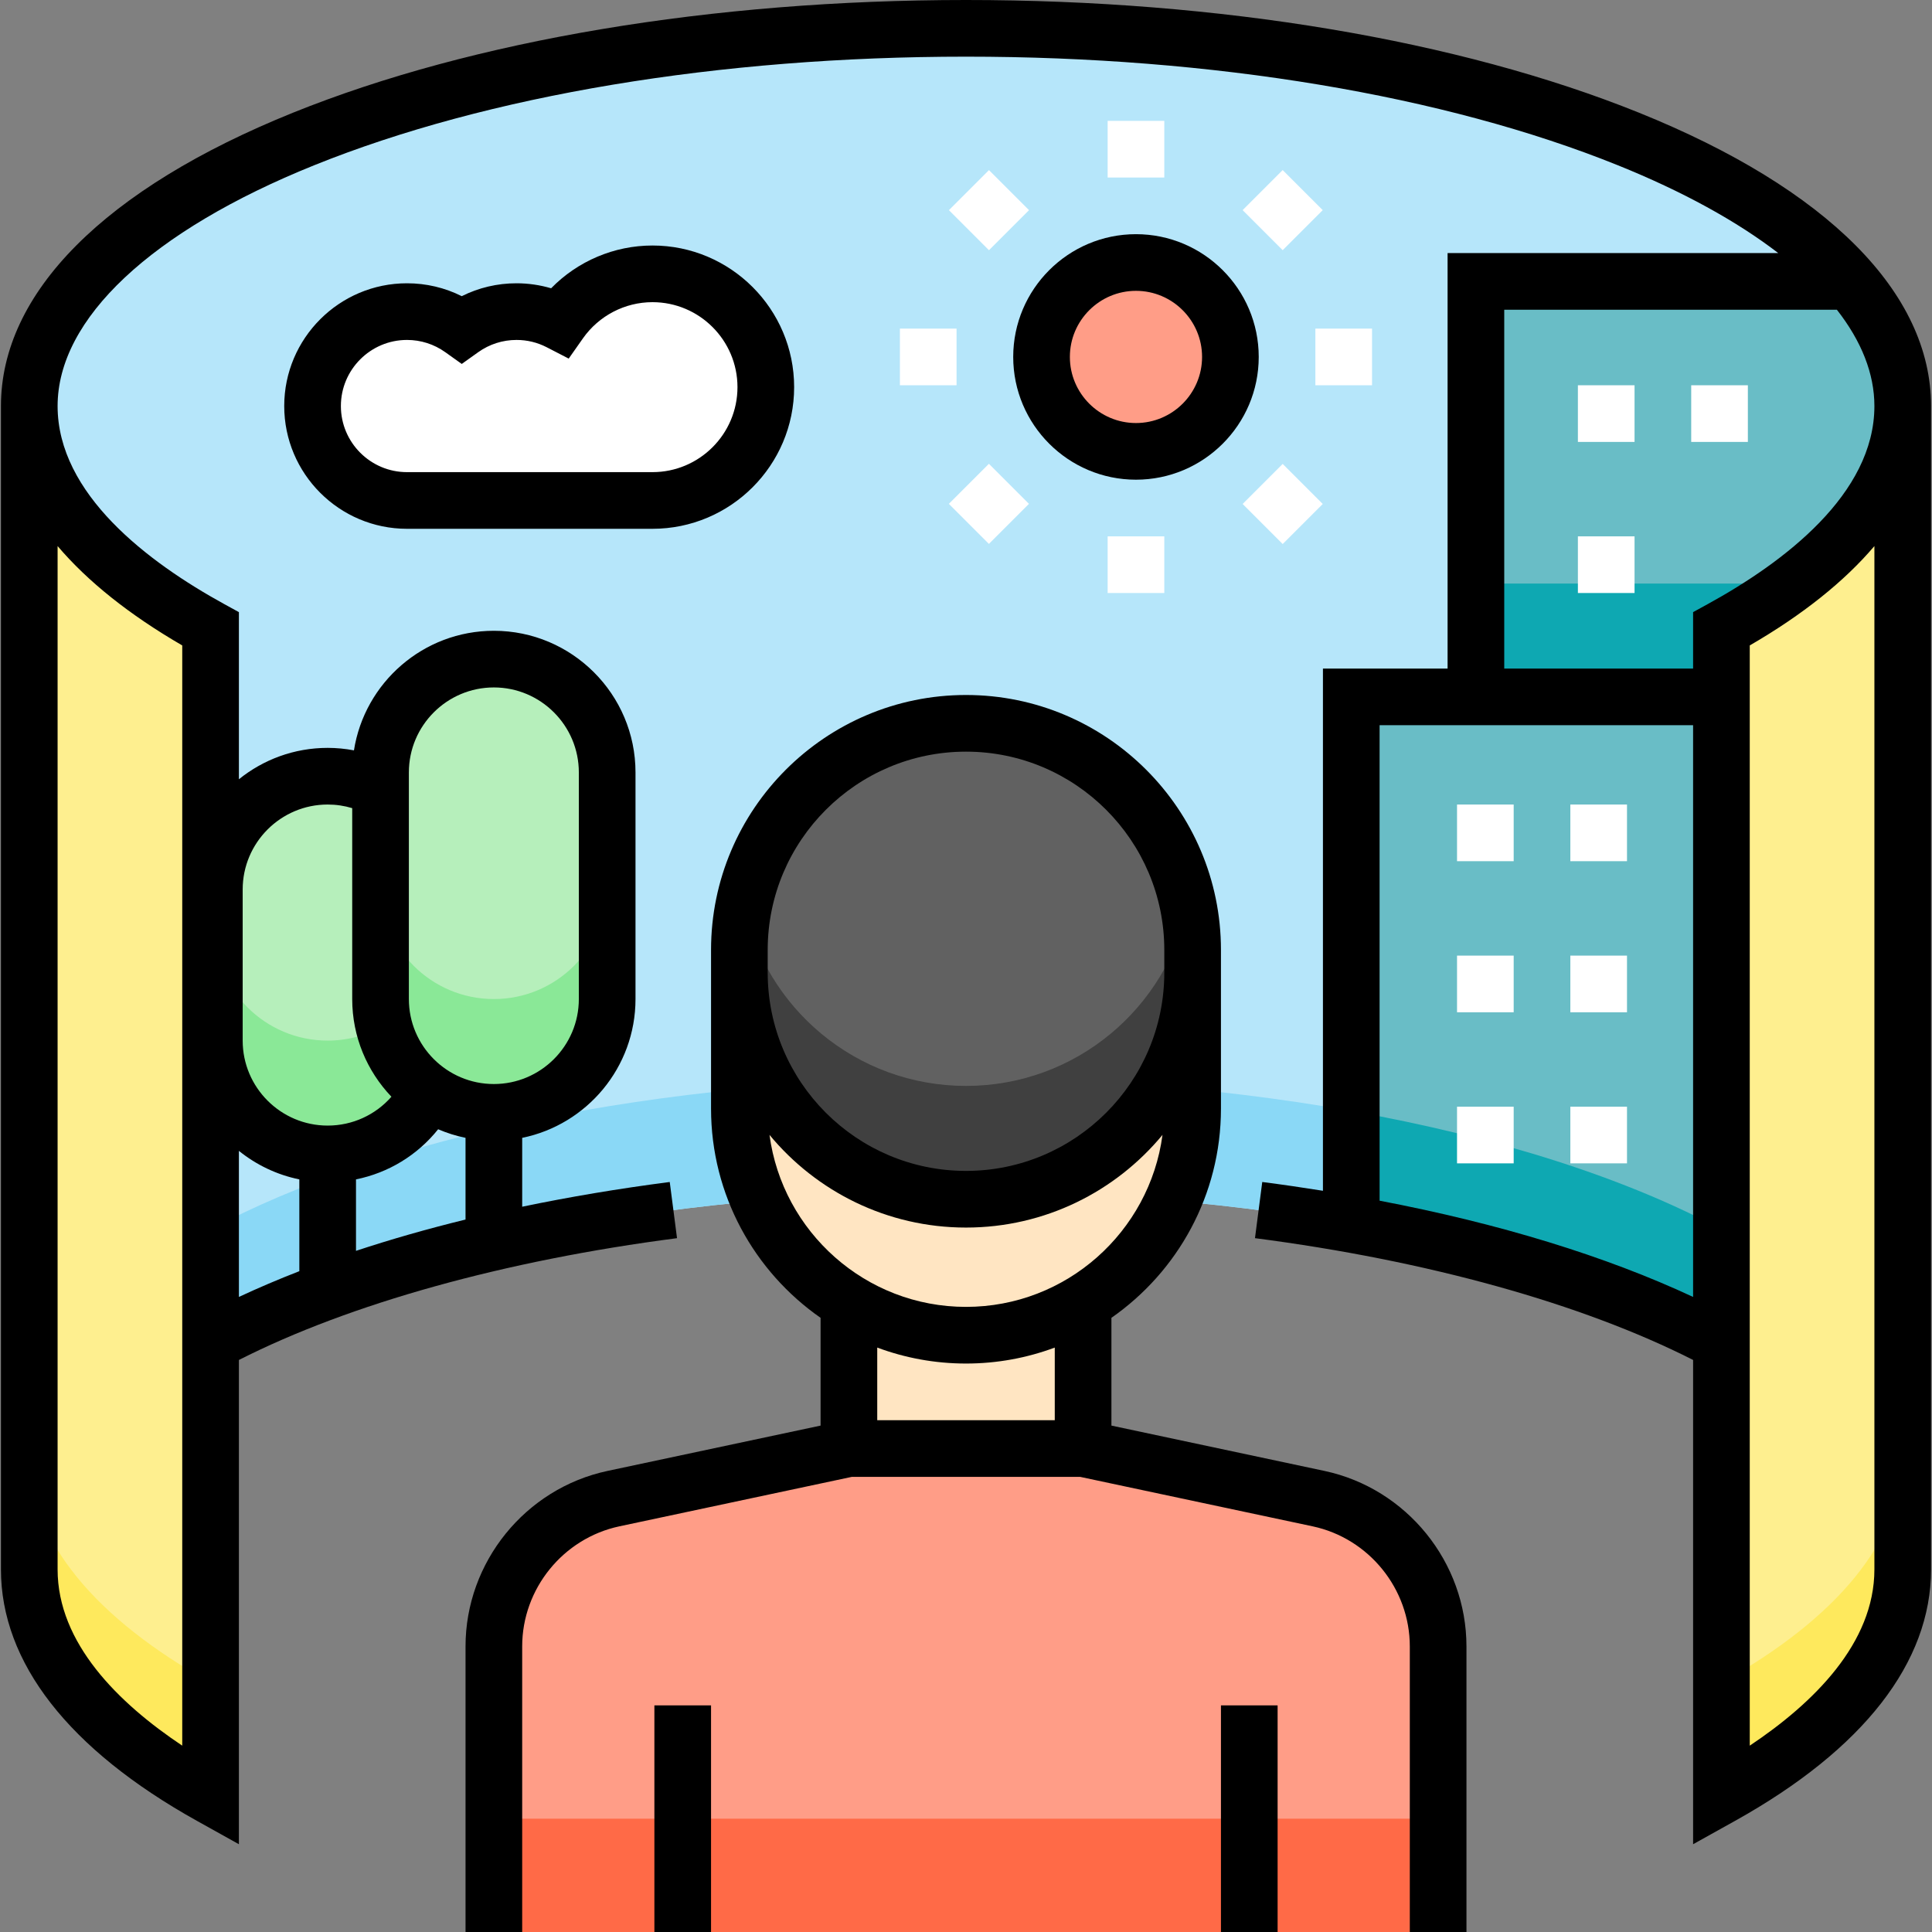
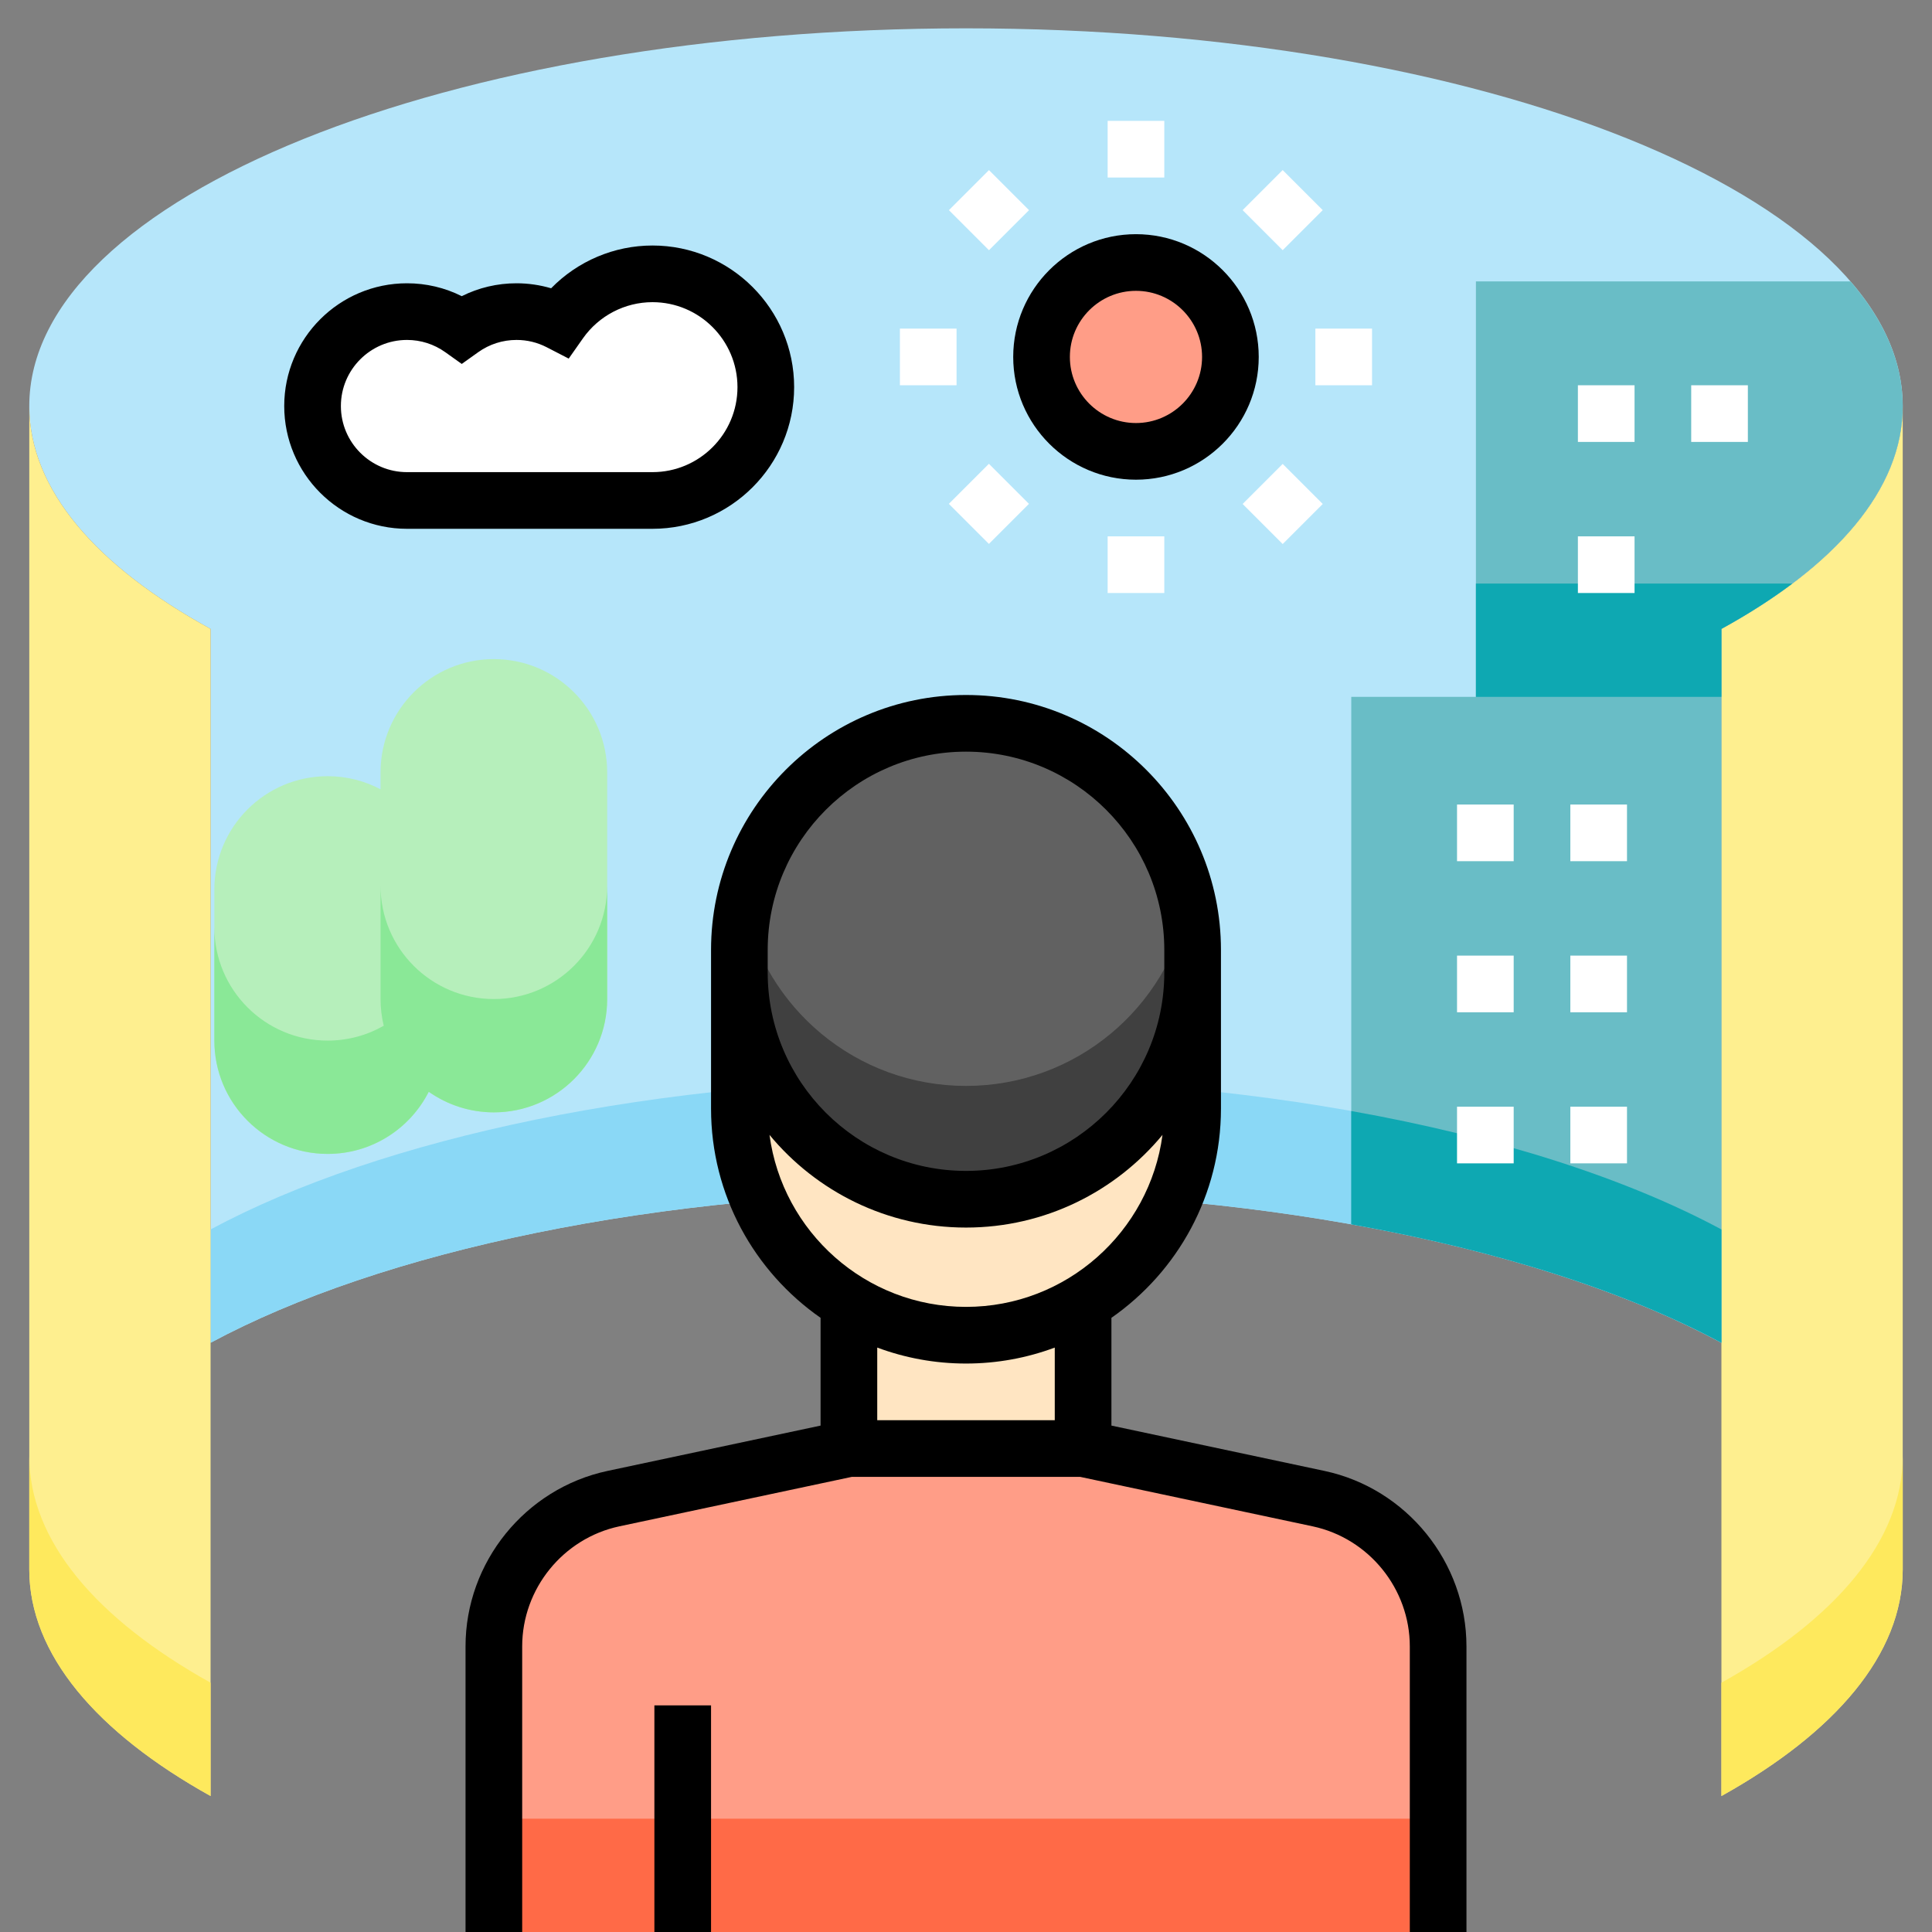
<svg xmlns="http://www.w3.org/2000/svg" id="Capa_1" enable-background="new 0 0 511.5 511.5" height="512" viewBox="0 0 511.5 511.5" width="512">
  <rect x="0" y="0" width="511.5" height="511.5" fill="#808080" stroke="none" />
  <g>
    <g id="Filled_9_">
      <path d="m455.75 166.5c30.168-16.562 48-36.875 48-59 0-55.229-111.033-100-248-100s-248 44.771-248 100c0 22.125 17.832 42.438 48 59v189c45.137-24.253 117.903-40 200-40s154.863 15.747 200 40z" fill="#b6e6fa" />
      <path d="m55.75 325.5v30c45.137-24.253 117.903-40 200-40s154.863 15.747 200 40v-30c-45.137-24.253-117.903-40-200-40s-154.863 15.747-200 40z" fill="#8ad8f6" />
      <path d="m503.75 107.5c0 22.125-17.832 42.438-48 59v309c30.168-16.806 48-37.55 48-60z" fill="#feef8f" />
      <path d="m7.75 107.5v308c0 22.45 17.832 43.194 48 60v-309c-30.168-16.562-48-36.875-48-59z" fill="#feef8f" />
      <path d="m455.75 445.5v30c30.167-16.806 48-37.55 48-60v-30c0 22.45-17.833 43.194-48 60z" fill="#fee95d" />
      <path d="m7.75 385.5v30c0 22.45 17.833 43.194 48 60v-30c-30.167-16.806-48-37.55-48-60z" fill="#fee95d" />
      <path d="m380.75 511.5v-75.615c0-18.883-13.206-35.194-31.676-39.124l-62.324-13.261h-62l-62.324 13.261c-18.47 3.93-31.676 20.241-31.676 39.124v75.615z" fill="#ff9d87" />
      <path d="m130.75 481.5h250v30h-250z" fill="#ff6a47" />
      <path d="m255.75 317.5c-33.137 0-60-26.863-60-60v36c0 21.792 11.62 40.869 29 51.378v38.622h62v-38.622c17.38-10.509 29-29.586 29-51.378v-36c0 33.137-26.863 60-60 60z" fill="#ffe5c2" />
      <path d="m255.75 191.5c-33.137 0-60 26.863-60 60v6c0 33.137 26.863 60 60 60 33.137 0 60-26.863 60-60v-6c0-33.137-26.863-60-60-60z" fill="#616161" />
      <path d="m255.75 287.5c-29.027 0-53.238-20.614-58.797-48-.787 3.878-1.203 7.89-1.203 12v6c0 33.137 26.863 60 60 60s60-26.863 60-60v-6c0-4.11-.416-8.122-1.203-12-5.559 27.386-29.77 48-58.797 48z" fill="#404040" />
      <path d="m489.91 74.5h-99.16v110h-33v139.644c39.129 6.979 72.855 17.845 98 31.356v-189c30.167-16.562 48-36.875 48-59 0-11.565-4.885-22.667-13.84-33z" fill="#69bdc6" />
      <path d="m357.75 324.144c39.129 6.979 72.855 17.845 98 31.356v-30c-25.145-13.511-58.871-24.377-98-31.356z" fill="#0ea8b2" />
      <path d="m390.75 154.5v30h65v-18c6.938-3.809 13.213-7.818 18.779-12z" fill="#0ea8b2" />
      <path d="m130.75 174.5c-16.569 0-30 13.431-30 30v4.467c-4.18-2.21-8.942-3.467-14-3.467-16.569 0-30 13.431-30 30v40c0 16.569 13.431 30 30 30 11.692 0 21.814-6.693 26.764-16.452 4.878 3.431 10.819 5.452 17.236 5.452 16.569 0 30-13.431 30-30v-60c0-16.569-13.431-30-30-30z" fill="#b6efbb" />
      <path d="m130.75 264.5c-16.569 0-30-13.431-30-30v30c0 2.436.298 4.802.846 7.07-4.377 2.5-9.444 3.93-14.846 3.93-16.569 0-30-13.431-30-30v30c0 16.569 13.431 30 30 30 11.692 0 21.814-6.693 26.764-16.452 4.878 3.431 10.819 5.452 17.236 5.452 16.569 0 30-13.431 30-30v-30c0 16.569-13.431 30-30 30z" fill="#8ae897" />
      <path d="m107.75 132.5c-13.807 0-25-11.193-25-25s11.193-25 25-25c5.408 0 10.41 1.723 14.5 4.641 4.09-2.918 9.092-4.641 14.5-4.641 4.126 0 8.014 1.006 11.444 2.776 5.428-7.723 14.399-12.776 24.556-12.776 16.569 0 30 13.431 30 30s-13.431 30-30 30z" fill="#fff" />
      <circle cx="300.75" cy="94.5" fill="#ff9d87" r="25" />
    </g>
    <g fill="#fff">
      <path d="m430.75 228h-15v-15h15zm-30 0h-15v-15h15z" />
      <path d="m430.75 268h-15v-15h15zm-30 0h-15v-15h15z" />
      <path d="m462.75 117h-15v-15h15zm-30 0h-15v-15h15z" />
      <path d="m417.75 142h15v15h-15z" />
      <path d="m430.75 308h-15v-15h15zm-30 0h-15v-15h15z" />
      <path d="m293.25 32h15v15h-15z" />
      <path d="m293.25 142h15v15h-15z" />
      <path d="m254.359 48.109h15v15h-15z" transform="matrix(.707 -.707 .707 .707 37.382 201.46)" />
      <path d="m332.141 125.891h15v15h-15z" transform="matrix(.707 -.707 .707 .707 5.164 279.247)" />
      <path d="m238.25 87h15v15h-15z" />
      <path d="m348.25 87h15v15h-15z" />
      <path d="m254.359 125.891h15v15h-15z" transform="matrix(.707 -.707 .707 .707 -17.627 224.225)" />
-       <path d="m332.141 48.109h15v15h-15z" transform="matrix(.707 -.707 .707 .707 60.152 256.444)" />
+       <path d="m332.141 48.109h15v15h-15" transform="matrix(.707 -.707 .707 .707 60.152 256.444)" />
    </g>
    <g id="Outline_9_">
-       <path d="m433.917 29.833c-47.711-19.238-110.985-29.833-178.167-29.833s-130.456 10.595-178.167 29.833c-49.869 20.109-77.333 47.691-77.333 77.667v308c0 24.642 17.93 47.655 51.85 66.552l11.15 6.211v-128.211c29.427-14.925 70.375-26.329 115.994-32.244l-1.928-14.875c-13.56 1.758-26.609 3.953-39.066 6.55v-18.237c17.096-3.484 30-18.635 30-36.745v-60c0-20.678-16.822-37.5-37.5-37.5-18.691 0-34.228 13.746-37.042 31.658-2.29-.433-4.621-.658-6.958-.658-8.892 0-17.065 3.117-23.5 8.307v-44.245l-3.891-2.136c-20.122-11.049-44.109-29.112-44.109-52.427 0-23.106 24.764-46.344 67.942-63.755 45.971-18.537 107.253-28.745 172.558-28.745s126.587 10.208 172.558 28.745c17.234 6.949 31.523 14.828 42.486 23.255h-87.544v110h-33v138.26c-5.272-.843-10.626-1.623-16.066-2.328l-1.928 14.875c45.619 5.915 86.568 17.319 115.994 32.244v128.211l11.15-6.211c33.92-18.896 51.85-41.91 51.85-66.552v-308c0-29.975-27.464-57.557-77.333-77.666zm-325.667 174.667c0-12.407 10.094-22.5 22.5-22.5s22.5 10.093 22.5 22.5v60c0 12.407-10.094 22.5-22.5 22.5s-22.5-10.093-22.5-22.5zm7.75 94.473c2.308.991 4.733 1.76 7.25 2.273v21.63c-10.144 2.483-19.827 5.252-29 8.289v-18.921c8.597-1.737 16.274-6.418 21.75-13.271zm-51.75-63.473c0-12.407 10.094-22.5 22.5-22.5 2.238 0 4.411.325 6.5.957v50.543c0 10.02 3.958 19.127 10.383 25.861-4.211 4.802-10.295 7.639-16.883 7.639-12.406 0-22.5-10.093-22.5-22.5zm-1 69.193c4.576 3.691 10.03 6.335 16 7.552v24.302c-5.569 2.165-10.906 4.44-16 6.819zm-15-133.813v291.282c-16.895-11.267-33-27.131-33-46.663v-270.926c7.952 9.363 19.004 18.197 33 26.307zm400 172.487c-23.101-10.792-51.244-19.424-83-25.482v-125.885h83zm48 72.133c0 19.532-16.105 35.396-33 46.663v-291.283c13.996-8.111 25.048-16.945 33-26.308zm-44.109-255.574-3.891 2.136v14.938h-50v-95h88.066c6.51 8.315 9.934 16.916 9.934 25.5 0 23.315-23.987 41.378-44.109 52.426z" />
      <path d="m350.635 389.425-56.385-11.997v-28.531c17.511-12.207 29-32.48 29-55.397v-36-2-4c0-37.22-30.28-67.5-67.5-67.5s-67.5 30.28-67.5 67.5v4 2 36c0 22.917 11.489 43.19 29 55.397v28.531l-56.385 11.997c-21.796 4.637-37.615 24.177-37.615 46.46v75.615h15v-75.615c0-15.247 10.824-28.615 25.736-31.788l61.553-13.097h60.422l61.553 13.097c14.912 3.173 25.736 16.542 25.736 31.788v75.615h15v-75.615c0-22.283-15.819-41.823-37.615-46.46zm-147.385-133.925v-4c0-28.949 23.552-52.5 52.5-52.5s52.5 23.551 52.5 52.5v4 2c0 28.949-23.552 52.5-52.5 52.5s-52.5-23.551-52.5-52.5zm76 120.5h-47v-19.227c7.322 2.729 15.239 4.227 23.5 4.227s16.178-1.499 23.5-4.227zm-23.5-30c-26.587 0-48.607-19.871-52.024-45.539 12.39 14.978 31.111 24.539 52.024 24.539s39.634-9.561 52.024-24.539c-3.417 25.668-25.437 45.539-52.024 45.539z" />
      <path d="m173.25 451.5h15v60h-15z" />
-       <path d="m323.25 451.5h15v60h-15z" />
      <path d="m210.25 102.5c0-20.678-16.822-37.5-37.5-37.5-10.167 0-19.833 4.149-26.838 11.322-2.969-.872-6.063-1.322-9.162-1.322-5.09 0-10.021 1.168-14.5 3.411-4.479-2.243-9.41-3.411-14.5-3.411-17.921 0-32.5 14.58-32.5 32.5s14.579 32.5 32.5 32.5h65c20.678 0 37.5-16.822 37.5-37.5zm-37.5 22.5h-65c-9.649 0-17.5-7.851-17.5-17.5s7.851-17.5 17.5-17.5c3.66 0 7.168 1.123 10.144 3.246l4.356 3.109 4.356-3.109c2.976-2.123 6.484-3.246 10.144-3.246 2.816 0 5.51.653 8.006 1.94l5.813 3 3.761-5.352c4.22-6.004 11.106-9.588 18.42-9.588 12.406 0 22.5 10.093 22.5 22.5s-10.094 22.5-22.5 22.5z" />
      <path d="m333.25 94.5c0-17.92-14.579-32.5-32.5-32.5s-32.5 14.58-32.5 32.5 14.579 32.5 32.5 32.5 32.5-14.58 32.5-32.5zm-50 0c0-9.649 7.851-17.5 17.5-17.5s17.5 7.851 17.5 17.5-7.851 17.5-17.5 17.5-17.5-7.851-17.5-17.5z" />
    </g>
  </g>
</svg>